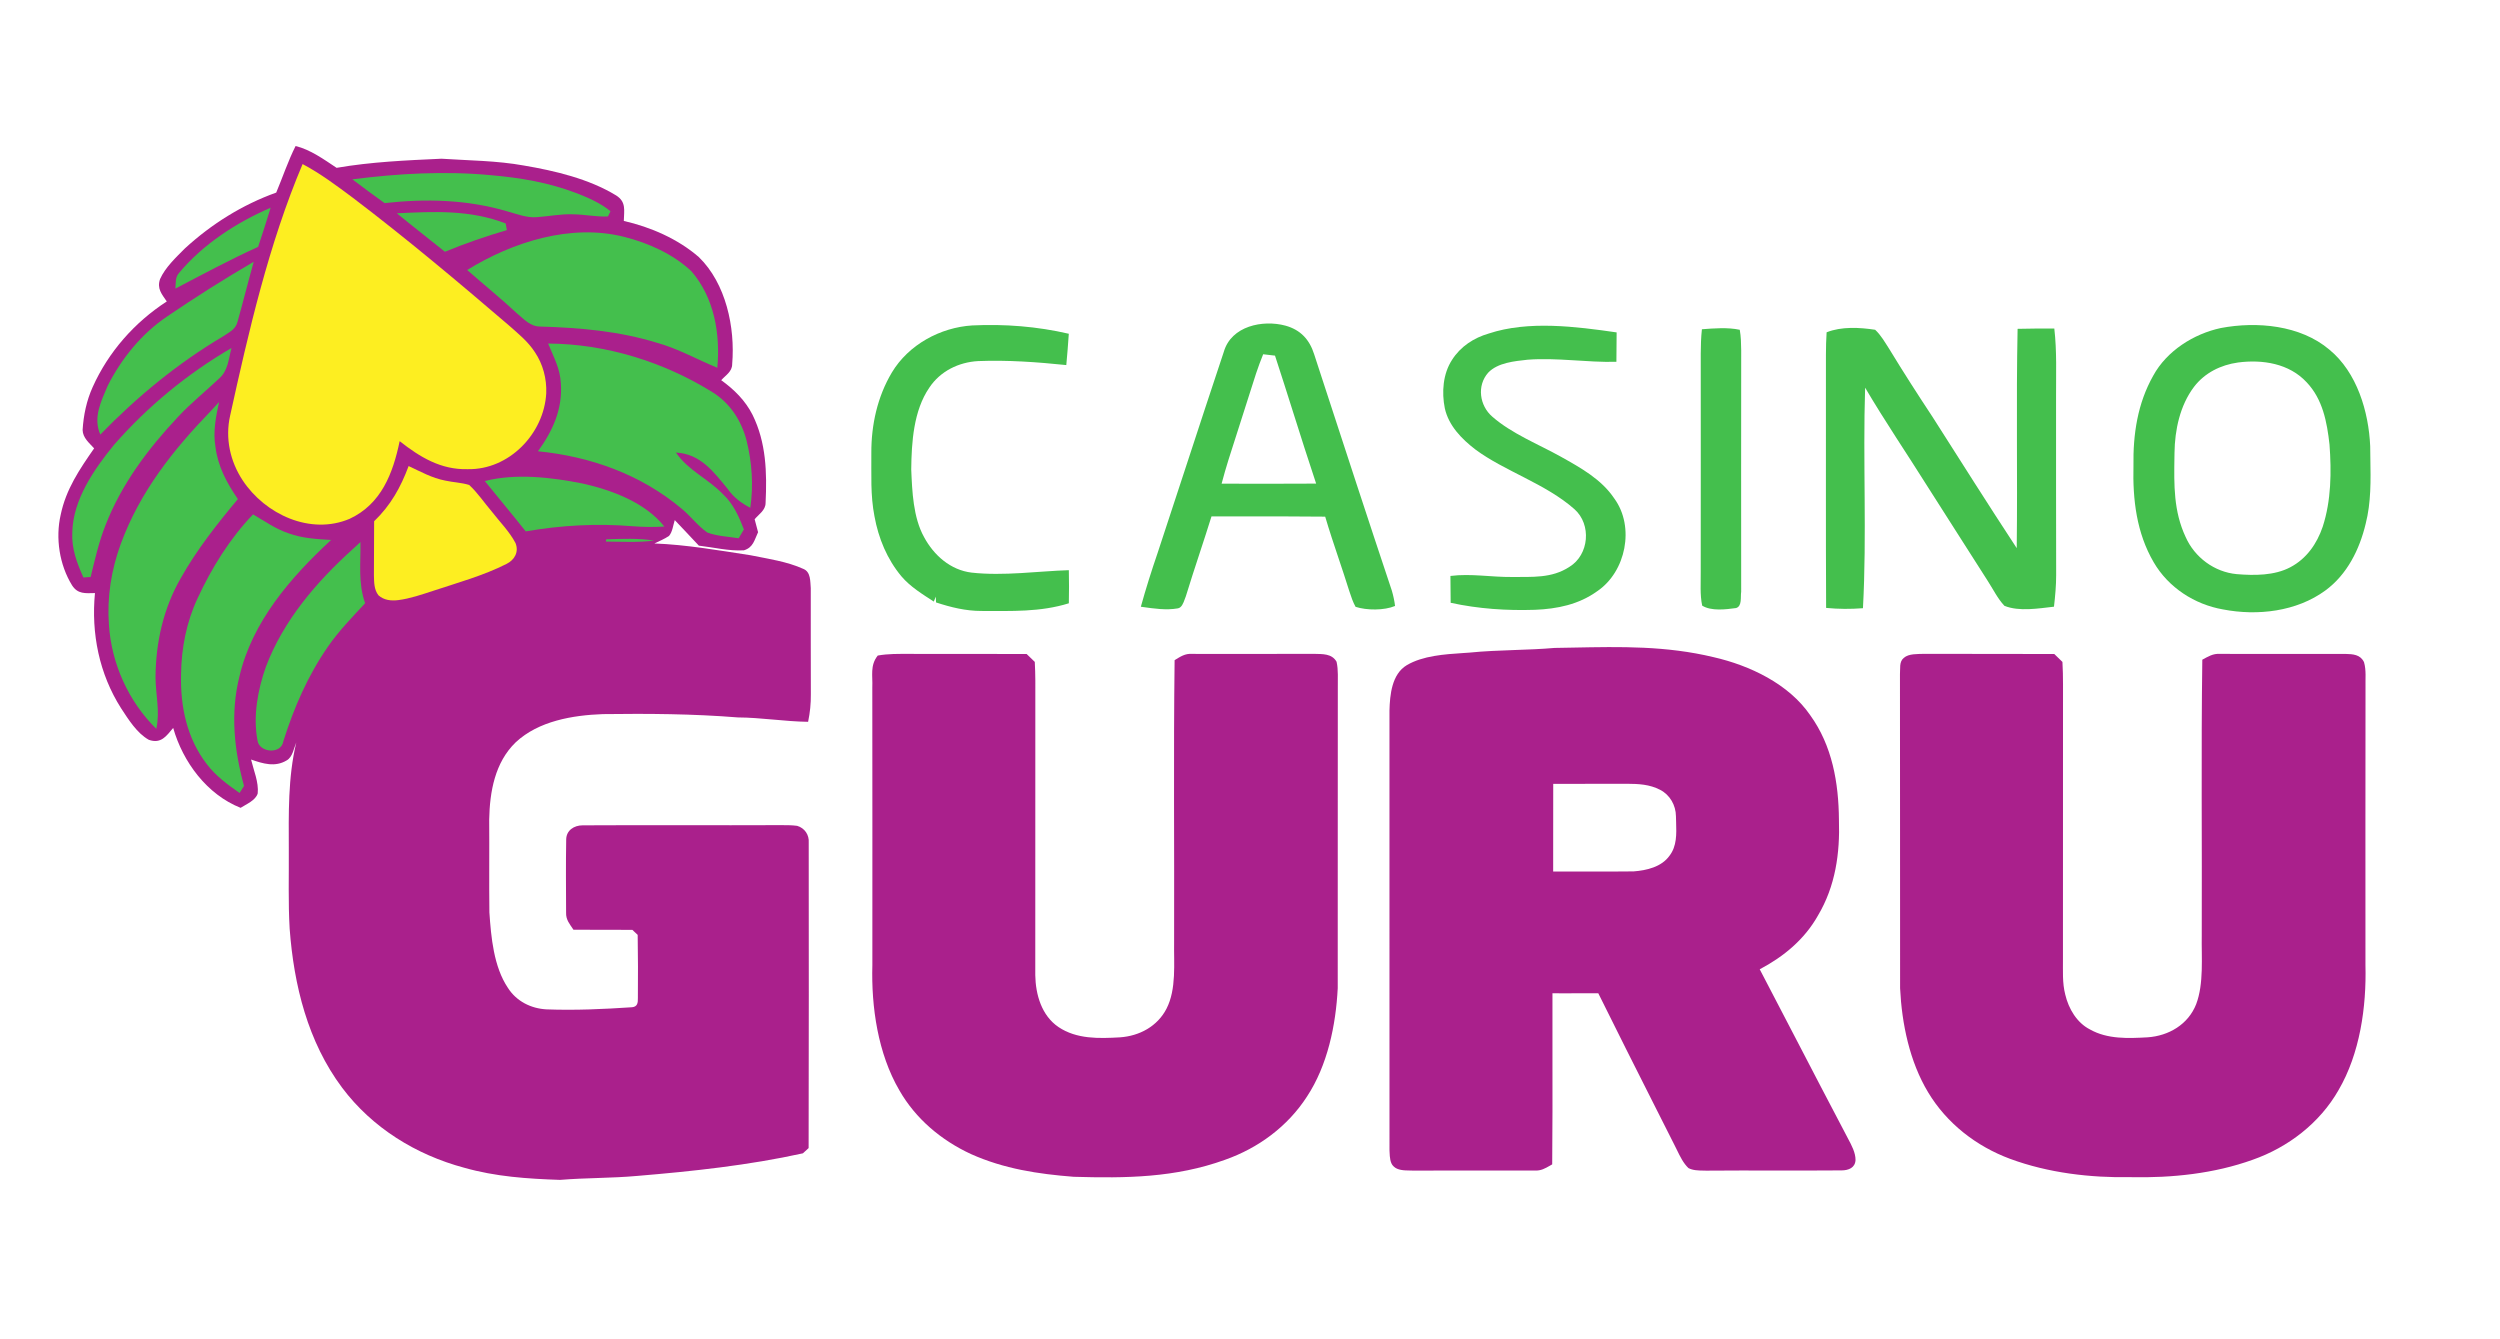
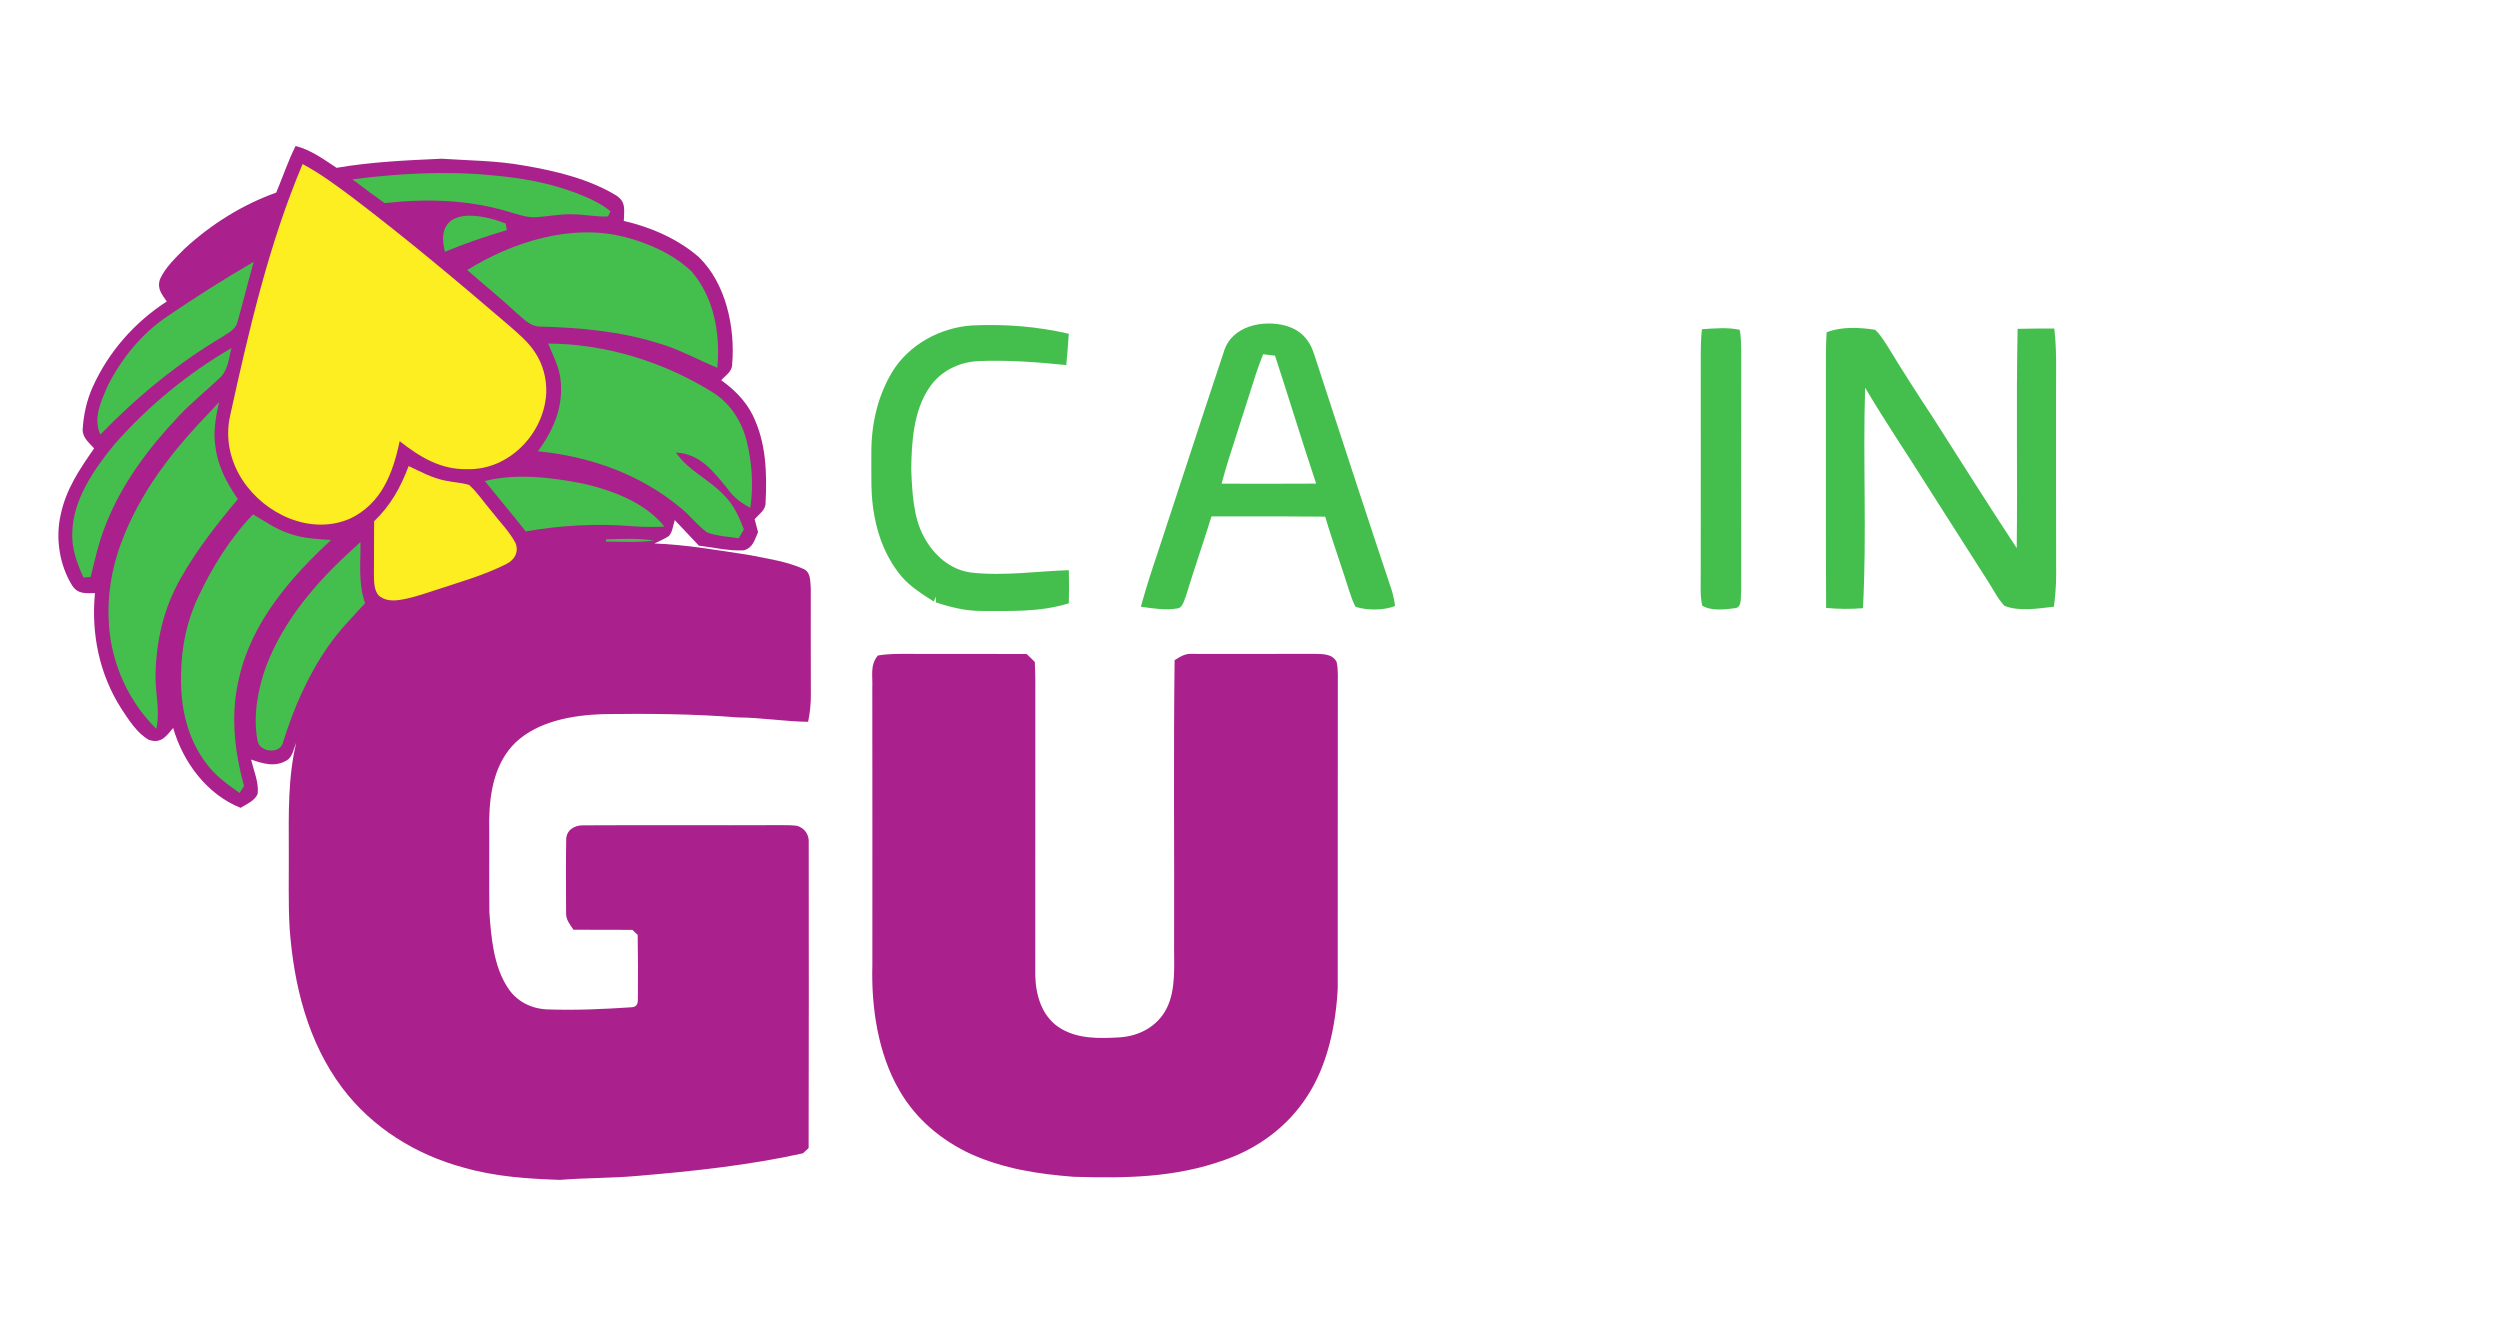
<svg xmlns="http://www.w3.org/2000/svg" width="127" height="68" viewBox="0 0 127 68" fill="none">
  <path d="M15.016 7.418C15.76 7.596 16.466 8.105 17.099 8.526C18.864 8.221 20.641 8.145 22.427 8.063C23.834 8.157 25.224 8.157 26.616 8.409C28.194 8.677 29.919 9.085 31.3 9.928C31.824 10.259 31.7 10.69 31.69 11.224C33.055 11.535 34.437 12.136 35.502 13.061C36.879 14.399 37.352 16.639 37.195 18.496C37.195 18.882 36.872 19.052 36.638 19.314C37.295 19.787 37.859 20.343 38.229 21.073C38.925 22.482 38.965 24.007 38.892 25.546C38.893 25.917 38.552 26.122 38.336 26.376C38.391 26.597 38.448 26.817 38.51 27.037C38.323 27.433 38.266 27.813 37.791 27.956C37.036 28.001 36.253 27.806 35.502 27.719C35.092 27.289 34.692 26.849 34.278 26.421C34.195 26.678 34.164 27.017 33.987 27.224C33.758 27.38 33.492 27.489 33.241 27.608C34.877 27.67 36.507 27.959 38.123 28.206C39.019 28.389 39.982 28.523 40.817 28.903C41.194 29.062 41.157 29.541 41.187 29.881C41.191 31.673 41.181 33.466 41.191 35.259C41.197 35.741 41.149 36.198 41.052 36.668C39.855 36.653 38.677 36.452 37.481 36.445C35.202 36.262 32.906 36.247 30.622 36.277C29.093 36.334 27.359 36.624 26.198 37.709C25.137 38.733 24.878 40.222 24.851 41.638C24.865 43.208 24.841 44.779 24.861 46.349C24.947 47.61 25.079 49.108 25.803 50.186C26.237 50.866 26.973 51.235 27.766 51.276C29.22 51.331 30.659 51.264 32.108 51.168C32.381 51.141 32.409 50.948 32.404 50.71C32.413 49.637 32.413 48.562 32.394 47.491C32.304 47.405 32.214 47.32 32.123 47.236C31.126 47.234 30.129 47.237 29.131 47.229C28.947 46.95 28.743 46.727 28.758 46.366C28.753 45.125 28.741 43.881 28.763 42.642C28.77 42.177 29.168 41.928 29.595 41.927C32.943 41.908 36.306 41.932 39.656 41.917C39.934 41.918 40.22 41.915 40.494 41.952C40.878 42.064 41.114 42.412 41.083 42.813C41.085 47.98 41.093 53.156 41.078 58.322C40.981 58.411 40.884 58.5 40.787 58.589C38.03 59.197 35.187 59.501 32.376 59.736C31.071 59.855 29.757 59.83 28.45 59.938C26.792 59.882 25.184 59.776 23.578 59.32C21.133 58.663 18.91 57.296 17.378 55.253C15.635 52.921 14.929 50.051 14.715 47.185C14.636 45.844 14.681 44.494 14.671 43.151C14.666 41.336 14.623 39.507 15.051 37.716C14.925 38.015 14.865 38.456 14.567 38.626C13.973 38.987 13.358 38.794 12.754 38.584C12.884 39.131 13.15 39.739 13.092 40.305C12.989 40.659 12.511 40.854 12.223 41.038C10.516 40.362 9.293 38.715 8.798 36.979C8.448 37.393 8.182 37.801 7.561 37.583C6.957 37.249 6.522 36.544 6.149 35.976C5.04 34.233 4.627 32.175 4.824 30.128C4.344 30.137 3.952 30.192 3.659 29.732C3.02 28.696 2.811 27.34 3.082 26.154C3.353 24.851 4.039 23.845 4.782 22.776C4.533 22.502 4.207 22.245 4.197 21.844C4.242 21.093 4.397 20.351 4.707 19.665C5.508 17.878 6.835 16.375 8.472 15.314C8.216 14.937 7.963 14.663 8.132 14.174C8.4 13.578 8.942 13.075 9.397 12.616C10.744 11.382 12.313 10.398 14.032 9.784C14.362 8.998 14.633 8.179 15.016 7.418Z" fill="#AA208C" />
  <path d="M15.372 8.335C16.272 8.811 17.117 9.444 17.934 10.054C20.646 12.114 23.268 14.315 25.855 16.533C26.34 16.965 26.812 17.337 27.172 17.89C27.585 18.501 27.779 19.247 27.749 19.982C27.634 22.04 25.854 23.877 23.759 23.834C22.396 23.87 21.334 23.222 20.303 22.411C19.962 24.05 19.371 25.602 17.763 26.355C15.77 27.203 13.466 26.127 12.329 24.403C11.689 23.434 11.433 22.262 11.689 21.122C12.63 16.839 13.659 12.379 15.372 8.335Z" fill="#FDEE21" />
  <path d="M24.928 8.899C26.409 9.026 27.848 9.267 29.245 9.797C29.854 10.032 30.507 10.311 31.014 10.732L30.883 10.996C30.296 11.023 29.704 10.893 29.115 10.887C28.484 10.862 27.881 10.991 27.257 11.033C26.757 11.071 26.252 10.87 25.77 10.737C23.728 10.135 21.642 10.084 19.537 10.318C18.985 9.923 18.441 9.518 17.899 9.11C20.216 8.815 22.597 8.677 24.928 8.899Z" fill="#44BF4D" />
-   <path d="M13.749 10.553C13.547 11.219 13.332 11.881 13.112 12.541C11.681 13.189 10.302 13.934 8.91 14.661C8.94 14.356 8.887 14.09 9.111 13.847C10.324 12.398 12.026 11.295 13.749 10.553Z" fill="#44BF4D" />
-   <path d="M25.689 11.352C25.708 11.464 25.728 11.577 25.748 11.689C24.677 12.005 23.635 12.363 22.602 12.789C21.791 12.136 20.966 11.498 20.161 10.836C22.072 10.744 23.866 10.65 25.689 11.352Z" fill="#44BF4D" />
+   <path d="M25.689 11.352C25.708 11.464 25.728 11.577 25.748 11.689C24.677 12.005 23.635 12.363 22.602 12.789C22.072 10.744 23.866 10.65 25.689 11.352Z" fill="#44BF4D" />
  <path d="M31.71 12.033C32.935 12.341 34.2 12.908 35.127 13.783C36.285 15.128 36.597 16.956 36.44 18.684C35.401 18.256 34.466 17.72 33.38 17.415C31.439 16.817 29.451 16.647 27.431 16.588C26.941 16.587 26.633 16.227 26.28 15.935C25.454 15.168 24.58 14.458 23.733 13.716C26.041 12.289 29.011 11.347 31.71 12.033Z" fill="#44BF4D" />
  <path d="M12.889 13.298C12.605 14.307 12.354 15.324 12.071 16.33C11.974 16.738 11.651 16.869 11.335 17.086C9.026 18.454 6.962 20.153 5.095 22.077C4.719 21.209 5.132 20.4 5.472 19.594C6.173 18.212 7.198 16.945 8.49 16.076C9.919 15.103 11.393 14.168 12.889 13.298Z" fill="#44BF4D" />
  <path d="M49.391 16.532C51.038 16.453 52.691 16.582 54.295 16.955C54.259 17.485 54.218 18.016 54.168 18.546C52.691 18.393 51.176 18.284 49.692 18.343C48.702 18.397 47.766 18.855 47.209 19.693C46.408 20.86 46.306 22.468 46.291 23.844C46.337 24.96 46.389 26.285 46.94 27.28C47.437 28.209 48.287 28.961 49.359 29.089C50.986 29.27 52.753 29.013 54.297 28.965C54.31 29.527 54.309 30.086 54.297 30.647C52.845 31.1 51.381 31.037 49.861 31.037C49.063 31.038 48.305 30.852 47.55 30.603C47.547 30.506 47.542 30.407 47.539 30.309L47.437 30.56C46.856 30.182 46.247 29.812 45.794 29.28C45.062 28.404 44.627 27.346 44.423 26.228C44.212 25.146 44.273 24.107 44.264 23.002C44.259 21.58 44.574 20.15 45.307 18.922C46.153 17.51 47.77 16.632 49.391 16.532Z" fill="#44BF4D" />
-   <path d="M82.125 16.886C82.12 17.384 82.118 17.881 82.113 18.38C80.606 18.419 79.106 18.159 77.607 18.273C76.948 18.346 76.085 18.42 75.599 18.933C75.014 19.592 75.159 20.611 75.812 21.169C76.792 22.029 78.151 22.564 79.289 23.199C80.293 23.761 81.352 24.344 82.008 25.326C83.059 26.767 82.599 29.047 81.138 30.034C80.202 30.709 79.11 30.932 77.977 30.978C76.54 31.025 75.101 30.929 73.694 30.622C73.687 30.167 73.683 29.713 73.682 29.258C74.734 29.126 75.752 29.322 76.802 29.311C77.83 29.3 78.827 29.388 79.729 28.795C80.728 28.182 80.862 26.646 79.98 25.865C78.522 24.572 76.426 23.934 74.945 22.831C74.254 22.301 73.593 21.624 73.397 20.744C73.233 19.928 73.299 18.993 73.764 18.281C74.192 17.604 74.87 17.163 75.629 16.943C77.639 16.275 80.064 16.589 82.125 16.886Z" fill="#44BF4D" />
  <path d="M88.38 16.753C88.442 17.101 88.448 17.445 88.453 17.796C88.447 21.883 88.45 25.974 88.452 30.061C88.41 30.32 88.51 30.793 88.192 30.889C87.674 30.959 86.932 31.055 86.471 30.766C86.353 30.212 86.403 29.611 86.397 29.047C86.403 25.353 86.398 21.659 86.398 17.965C86.4 17.551 86.412 17.138 86.457 16.726C87.086 16.679 87.759 16.622 88.38 16.753Z" fill="#44BF4D" />
  <path d="M95.257 16.752C95.548 17.019 95.755 17.39 95.969 17.719C96.681 18.892 97.424 20.046 98.18 21.191C99.597 23.412 101.003 25.644 102.45 27.846C102.495 24.133 102.418 20.417 102.494 16.705C103.116 16.689 103.737 16.686 104.359 16.691C104.493 17.846 104.443 18.99 104.448 20.148C104.451 23.171 104.443 26.193 104.453 29.215C104.453 29.752 104.404 30.286 104.342 30.82C103.559 30.907 102.57 31.08 101.824 30.775C101.476 30.404 101.239 29.912 100.961 29.485C99.962 27.91 98.948 26.342 97.951 24.765C96.89 23.073 95.762 21.416 94.748 19.693C94.629 23.422 94.84 27.17 94.638 30.897C94.007 30.946 93.398 30.943 92.767 30.882C92.747 26.968 92.762 23.055 92.757 19.141C92.762 18.389 92.742 17.631 92.792 16.881C93.545 16.58 94.47 16.632 95.257 16.752Z" fill="#44BF4D" />
  <path d="M27.846 17.452C30.776 17.468 33.714 18.38 36.199 19.927C37.084 20.477 37.662 21.369 37.923 22.369C38.2 23.478 38.284 24.663 38.115 25.796C37.652 25.553 37.285 25.283 36.977 24.851C36.248 23.963 35.587 23.055 34.335 22.989C34.983 23.923 35.95 24.299 36.728 25.106C37.257 25.603 37.533 26.23 37.79 26.894C37.702 27.044 37.613 27.195 37.524 27.344C37.002 27.261 36.428 27.239 35.931 27.052C35.453 26.721 35.09 26.224 34.64 25.852C32.563 24.104 30.008 23.191 27.328 22.924C28.076 21.898 28.589 20.774 28.491 19.473C28.457 18.716 28.119 18.132 27.846 17.452Z" fill="#44BF4D" />
  <path d="M11.76 17.678C11.611 18.229 11.589 18.83 11.134 19.225C10.444 19.88 9.703 20.472 9.051 21.169C7.518 22.801 6.171 24.591 5.353 26.696C5.018 27.548 4.821 28.424 4.605 29.311C4.483 29.319 4.359 29.328 4.237 29.336C3.905 28.592 3.628 27.865 3.673 27.034C3.711 25.377 4.78 23.839 5.789 22.601C7.489 20.654 9.528 18.976 11.76 17.678Z" fill="#44BF4D" />
  <path fill-rule="evenodd" clip-rule="evenodd" d="M66.76 17.999C66.522 17.247 66.068 16.756 65.302 16.543C64.146 16.231 62.548 16.56 62.17 17.871C61.524 19.807 60.887 21.75 60.251 23.693C59.772 25.157 59.293 26.62 58.81 28.08C58.5 28.988 58.211 29.896 57.955 30.822C57.982 30.825 58.009 30.829 58.036 30.833C58.615 30.916 59.247 31.007 59.821 30.907C60.026 30.883 60.112 30.642 60.184 30.442C60.203 30.388 60.221 30.337 60.24 30.294C60.464 29.561 60.703 28.831 60.942 28.102C61.146 27.48 61.35 26.858 61.544 26.233C62.046 26.233 62.549 26.233 63.051 26.233C64.474 26.232 65.897 26.231 67.32 26.246C67.528 26.955 67.763 27.655 67.997 28.355C68.176 28.887 68.354 29.42 68.521 29.957C68.532 29.99 68.543 30.023 68.554 30.056C68.64 30.318 68.729 30.588 68.863 30.827C69.425 31.01 70.319 31.016 70.869 30.783C70.836 30.521 70.782 30.266 70.708 30.012C69.506 26.414 68.323 22.788 67.145 19.18C67.016 18.786 66.888 18.392 66.76 17.999ZM64.769 18.066C64.569 18.043 64.368 18.019 64.169 17.996C63.903 18.643 63.698 19.301 63.491 19.963C63.394 20.275 63.297 20.587 63.192 20.9C63.064 21.315 62.93 21.728 62.796 22.14C62.535 22.945 62.273 23.749 62.058 24.569C63.258 24.579 64.458 24.575 65.659 24.571C66.059 24.57 66.459 24.568 66.86 24.567C66.462 23.376 66.083 22.179 65.704 20.982C65.396 20.009 65.088 19.036 64.77 18.066L64.769 18.066Z" fill="#44BF4D" />
-   <path fill-rule="evenodd" clip-rule="evenodd" d="M118.331 17.761C116.858 16.513 114.645 16.318 112.817 16.664C111.439 16.96 110.072 17.823 109.384 19.084C108.584 20.503 108.355 22.062 108.38 23.674C108.337 25.375 108.536 27.072 109.409 28.565C110.154 29.845 111.482 30.707 112.93 30.959C114.675 31.297 116.668 31.07 118.132 29.994C119.234 29.185 119.864 27.915 120.176 26.609C120.453 25.53 120.434 24.404 120.414 23.274C120.411 23.072 120.407 22.869 120.406 22.667C120.329 20.912 119.735 18.912 118.331 17.761ZM117.18 19.423C116.293 18.461 114.933 18.252 113.691 18.415C112.811 18.538 112.001 18.939 111.455 19.653C110.743 20.596 110.48 21.837 110.465 23.001C110.464 23.08 110.462 23.159 110.461 23.238C110.439 24.638 110.417 25.969 111.029 27.277C111.487 28.316 112.495 29.062 113.626 29.166C114.514 29.24 115.543 29.245 116.35 28.815C117.17 28.384 117.698 27.625 117.993 26.76C118.428 25.424 118.441 23.971 118.339 22.583C118.212 21.442 117.996 20.284 117.18 19.423Z" fill="#44BF4D" />
  <path d="M11.127 20.425C10.966 21.189 10.814 21.918 10.945 22.702C11.07 23.698 11.524 24.542 12.084 25.353C11.037 26.606 9.983 27.942 9.184 29.369C8.298 30.906 7.909 32.648 7.901 34.413C7.908 35.31 8.137 36.131 7.94 37.026C6.526 35.632 5.661 33.716 5.533 31.733C5.431 30.336 5.654 28.955 6.131 27.642C7.108 24.98 8.788 22.863 10.734 20.853C10.866 20.711 10.997 20.568 11.127 20.425Z" fill="#44BF4D" />
  <path d="M20.758 23.676C21.381 23.965 21.936 24.282 22.621 24.415C23.019 24.503 23.446 24.515 23.834 24.636C24.262 25.029 24.597 25.536 24.975 25.978C25.38 26.502 25.88 27 26.188 27.588C26.369 28.036 26.143 28.444 25.731 28.647C24.562 29.24 23.245 29.603 22.005 30.014C21.433 30.2 20.829 30.41 20.231 30.486C19.872 30.531 19.507 30.493 19.226 30.242C18.996 29.949 19.005 29.571 18.995 29.216C18.995 28.303 19 27.39 19.006 26.478C19.845 25.674 20.355 24.757 20.758 23.676Z" fill="#FDEE21" />
  <path d="M29.593 24.562C31.067 24.891 32.782 25.524 33.748 26.75C33.207 26.78 32.672 26.775 32.13 26.732C30.319 26.582 28.497 26.683 26.707 26.995C26.027 26.131 25.315 25.293 24.627 24.436C26.218 24.035 28.002 24.248 29.593 24.562Z" fill="#44BF4D" />
  <path d="M12.854 26.13C13.456 26.481 13.993 26.869 14.664 27.094C15.367 27.349 16.08 27.385 16.82 27.43C14.77 29.326 12.809 31.58 12.161 34.373C11.696 36.235 11.897 38.097 12.396 39.925C12.32 40.044 12.246 40.165 12.171 40.284C11.556 39.85 10.965 39.426 10.505 38.817C9.492 37.504 9.156 35.887 9.198 34.253C9.215 32.919 9.471 31.604 10.038 30.392C10.752 28.85 11.676 27.359 12.854 26.13Z" fill="#44BF4D" />
  <path d="M30.795 27.398C31.613 27.37 32.423 27.336 33.236 27.462C32.409 27.566 31.619 27.517 30.778 27.511L30.795 27.398Z" fill="#44BF4D" />
  <path d="M18.31 27.538C18.332 28.615 18.182 29.603 18.548 30.644C17.89 31.357 17.223 32.036 16.667 32.838C15.642 34.314 14.937 35.936 14.397 37.645C14.288 38.354 13.153 38.231 13.08 37.608C12.847 36.381 13.095 35.038 13.508 33.872C14.397 31.517 16.073 29.564 17.917 27.898C18.049 27.778 18.18 27.658 18.31 27.538Z" fill="#44BF4D" />
  <path d="M46.182 33.218C48.173 33.224 50.163 33.213 52.154 33.224C52.291 33.357 52.43 33.49 52.567 33.624C52.582 33.945 52.595 34.267 52.595 34.588C52.594 39.571 52.597 44.556 52.592 49.539C52.609 50.528 52.913 51.589 53.768 52.172C54.694 52.795 55.825 52.758 56.892 52.697C57.88 52.63 58.798 52.14 59.26 51.239C59.77 50.241 59.626 48.942 59.645 47.852C59.66 43.082 59.611 38.305 59.67 33.537C59.961 33.359 60.202 33.189 60.563 33.218C62.63 33.218 64.695 33.223 66.763 33.216C67.184 33.229 67.656 33.194 67.897 33.616C67.994 34.035 67.954 34.494 67.961 34.923C67.953 40.013 67.963 45.112 67.957 50.201C67.861 52.08 67.441 54.118 66.393 55.708C65.414 57.224 63.923 58.322 62.232 58.917C59.7 59.833 57.197 59.858 54.545 59.781C52.733 59.64 51.002 59.377 49.329 58.628C47.822 57.931 46.515 56.838 45.685 55.384C44.599 53.519 44.256 51.158 44.316 49.027C44.315 44.326 44.321 39.625 44.313 34.923C44.34 34.322 44.187 33.809 44.59 33.302C45.123 33.206 45.645 33.218 46.182 33.218Z" fill="#AA208C" />
-   <path d="M97.72 33.216C99.932 33.224 102.145 33.213 104.358 33.224C104.496 33.357 104.634 33.491 104.772 33.626C104.791 34.002 104.803 34.38 104.801 34.757C104.798 39.401 104.803 44.047 104.798 48.691C104.804 49.319 104.759 49.922 104.916 50.528C105.084 51.242 105.504 51.959 106.175 52.298C107.061 52.798 108.116 52.751 109.098 52.696C110.172 52.622 111.161 52.043 111.566 51.012C111.962 49.957 111.829 48.633 111.849 47.516C111.867 42.85 111.814 38.178 111.877 33.513C112.17 33.355 112.419 33.193 112.769 33.218C114.896 33.219 117.017 33.219 119.144 33.219C119.526 33.228 119.904 33.246 120.091 33.636C120.212 34.04 120.156 34.504 120.168 34.924C120.16 39.625 120.165 44.326 120.165 49.027C120.22 51.156 119.885 53.522 118.794 55.384C117.844 57.05 116.234 58.285 114.439 58.915C112.483 59.62 110.328 59.845 108.26 59.8C106.195 59.837 104.056 59.587 102.11 58.868C100.397 58.232 98.898 57.071 97.951 55.493C97.009 53.933 96.612 52.008 96.525 50.203C96.515 44.887 96.53 39.568 96.518 34.252C96.543 33.968 96.466 33.616 96.716 33.419C96.965 33.199 97.41 33.229 97.72 33.216Z" fill="#AA208C" />
-   <path fill-rule="evenodd" clip-rule="evenodd" d="M79.915 32.898C79.603 32.904 79.288 32.91 78.971 32.915C78.295 32.974 77.619 32.997 76.943 33.021C76.172 33.049 75.401 33.076 74.632 33.154C74.534 33.161 74.435 33.167 74.334 33.174C73.38 33.237 72.282 33.309 71.466 33.79C70.703 34.245 70.606 35.296 70.585 36.097C70.585 39.288 70.585 42.478 70.585 45.669C70.585 49.924 70.584 54.179 70.586 58.433C70.588 58.466 70.59 58.501 70.591 58.537C70.602 58.781 70.615 59.09 70.794 59.251C70.994 59.453 71.331 59.458 71.62 59.462C71.676 59.463 71.73 59.464 71.781 59.466C72.95 59.46 74.119 59.461 75.287 59.462C76.186 59.464 77.084 59.465 77.982 59.462C78.276 59.48 78.494 59.355 78.729 59.22C78.769 59.197 78.81 59.173 78.852 59.15C78.87 57.354 78.867 55.558 78.865 53.762C78.864 52.661 78.862 51.56 78.865 50.459C79.059 50.459 79.253 50.459 79.447 50.46C80.03 50.46 80.612 50.46 81.193 50.458C82.135 52.366 83.094 54.265 84.052 56.164C84.392 56.836 84.731 57.509 85.07 58.181C85.11 58.259 85.15 58.34 85.19 58.423C85.349 58.75 85.519 59.098 85.773 59.338C85.994 59.458 86.284 59.463 86.543 59.466C86.588 59.467 86.632 59.468 86.674 59.469C87.822 59.459 88.969 59.461 90.117 59.462C91.265 59.464 92.413 59.466 93.56 59.456C93.905 59.452 94.238 59.328 94.261 58.933C94.266 58.562 94.06 58.178 93.873 57.829C93.824 57.737 93.776 57.649 93.734 57.563C92.918 56.015 92.111 54.462 91.304 52.908C90.669 51.684 90.034 50.461 89.394 49.24C90.613 48.596 91.671 47.723 92.355 46.504C93.24 45.016 93.475 43.347 93.418 41.64C93.403 39.769 93.078 37.882 91.962 36.337C90.866 34.737 88.887 33.805 87.051 33.384C84.638 32.804 82.34 32.85 79.915 32.898ZM80.99 39.818C80.295 39.818 79.599 39.818 78.904 39.821C78.901 40.631 78.901 41.44 78.902 42.25C78.902 42.925 78.902 43.599 78.901 44.274C79.522 44.269 80.144 44.27 80.767 44.273C81.507 44.275 82.248 44.277 82.988 44.267C83.646 44.217 84.406 44.042 84.811 43.471C85.187 42.985 85.166 42.363 85.147 41.771C85.143 41.668 85.14 41.565 85.138 41.465C85.133 40.907 84.831 40.377 84.334 40.122C83.8 39.846 83.248 39.819 82.66 39.816C82.103 39.818 81.547 39.818 80.99 39.818Z" fill="#AA208C" />
</svg>